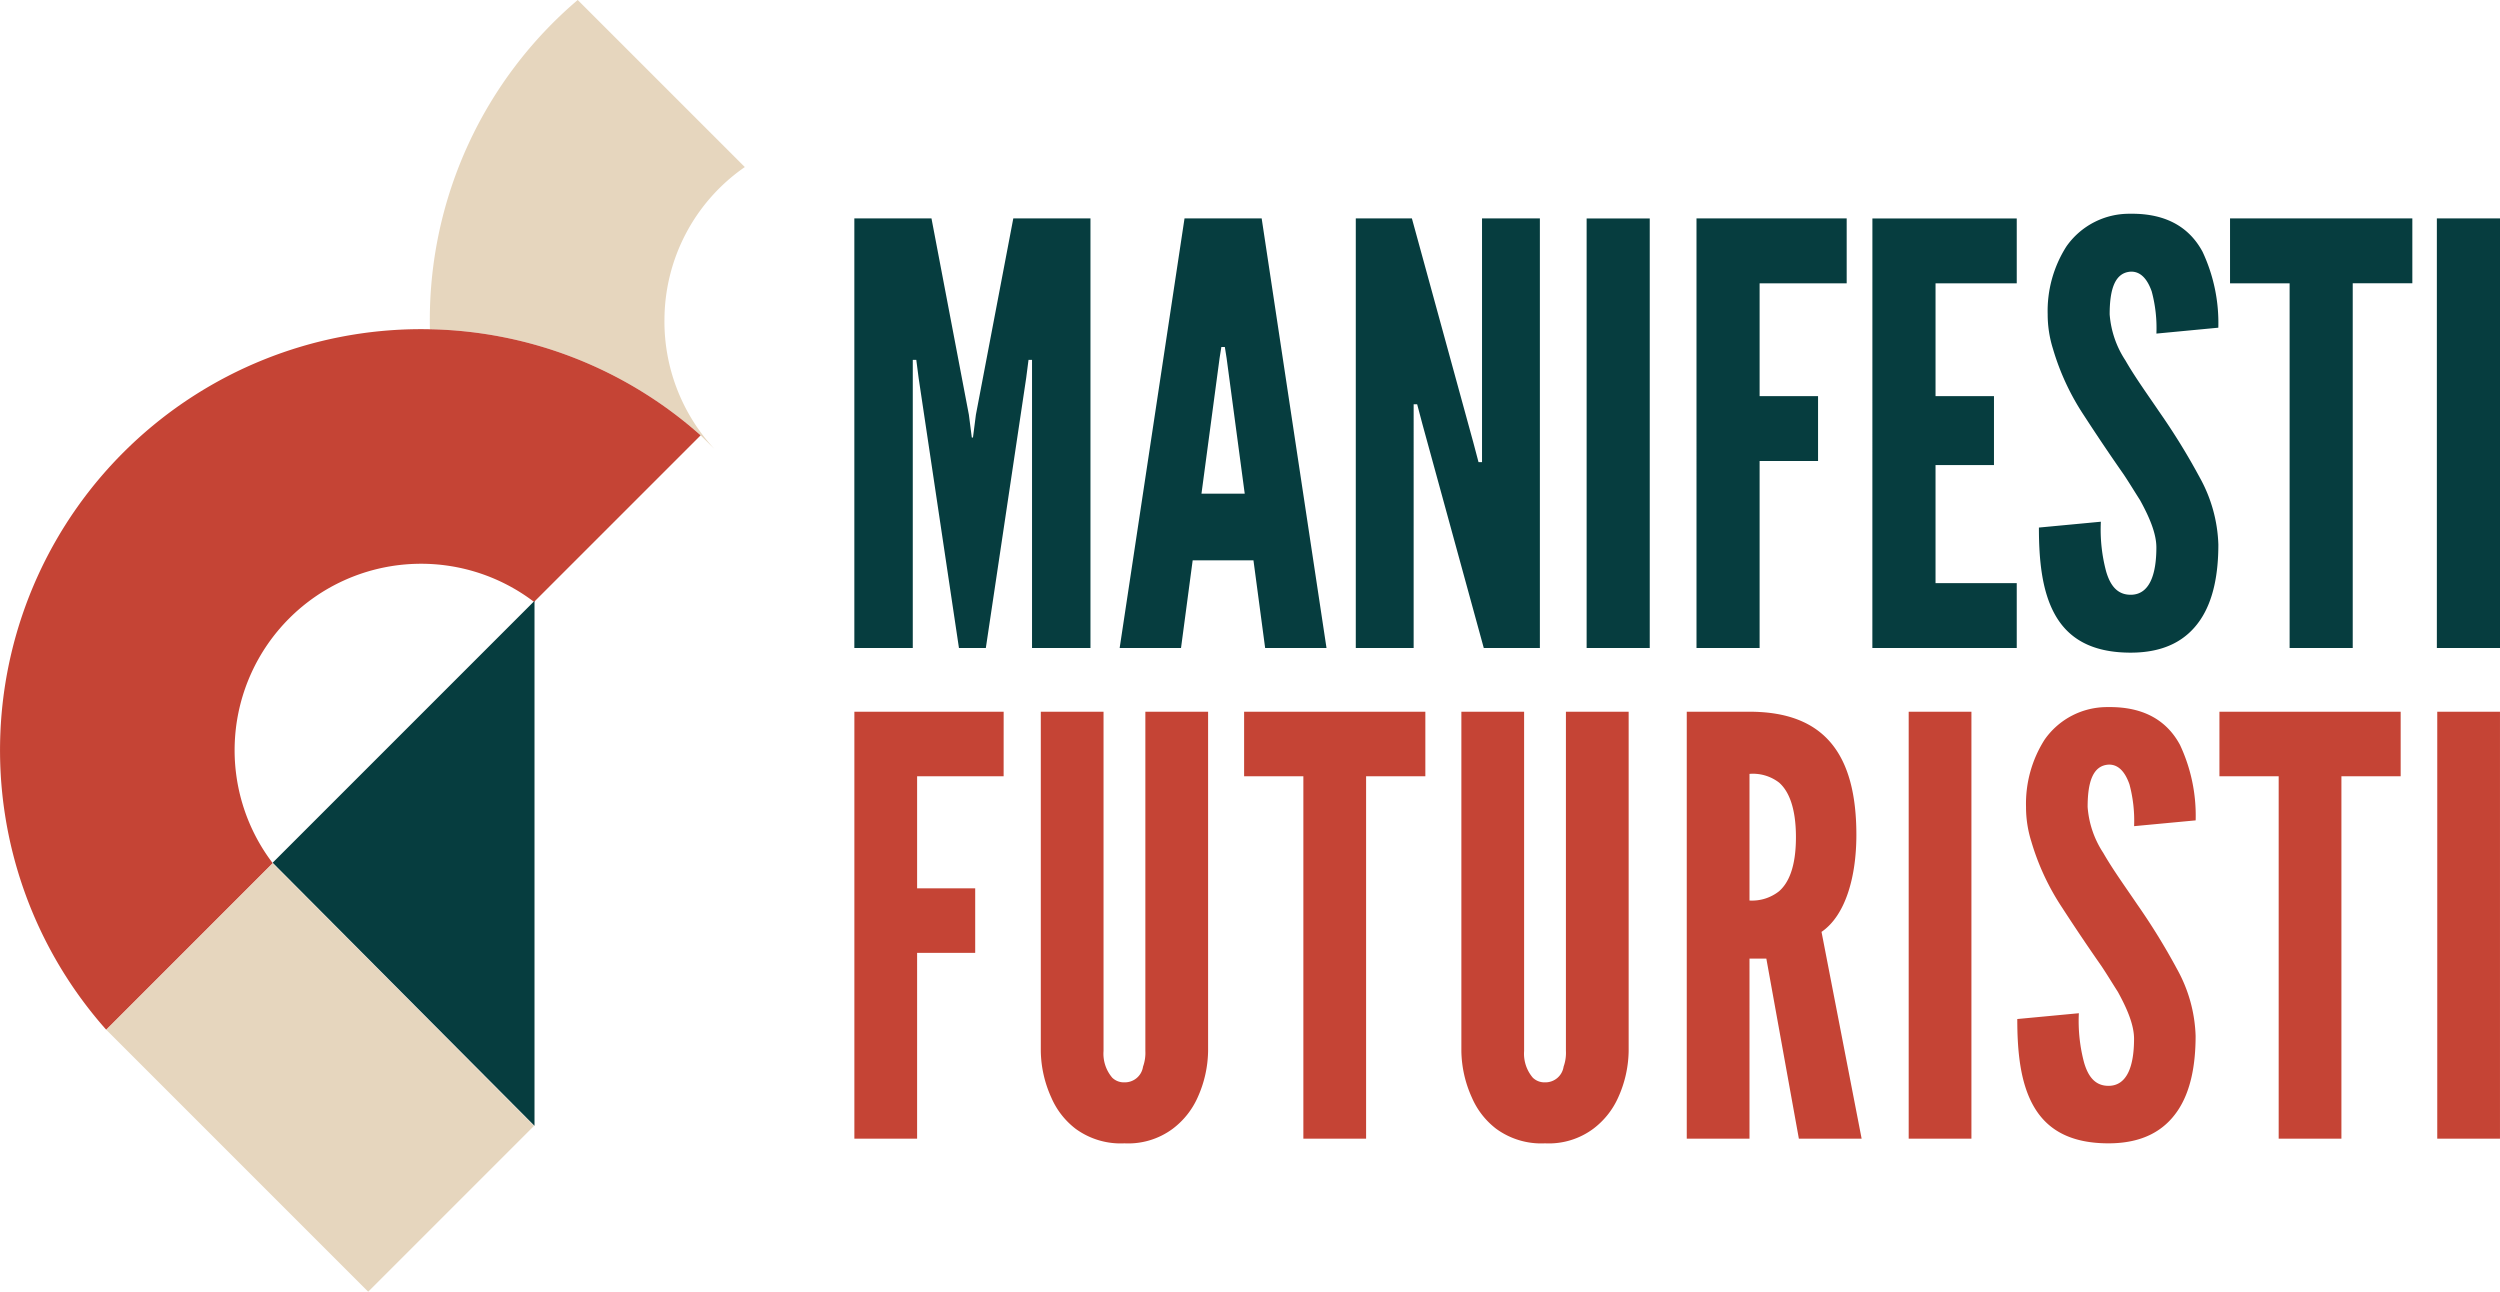
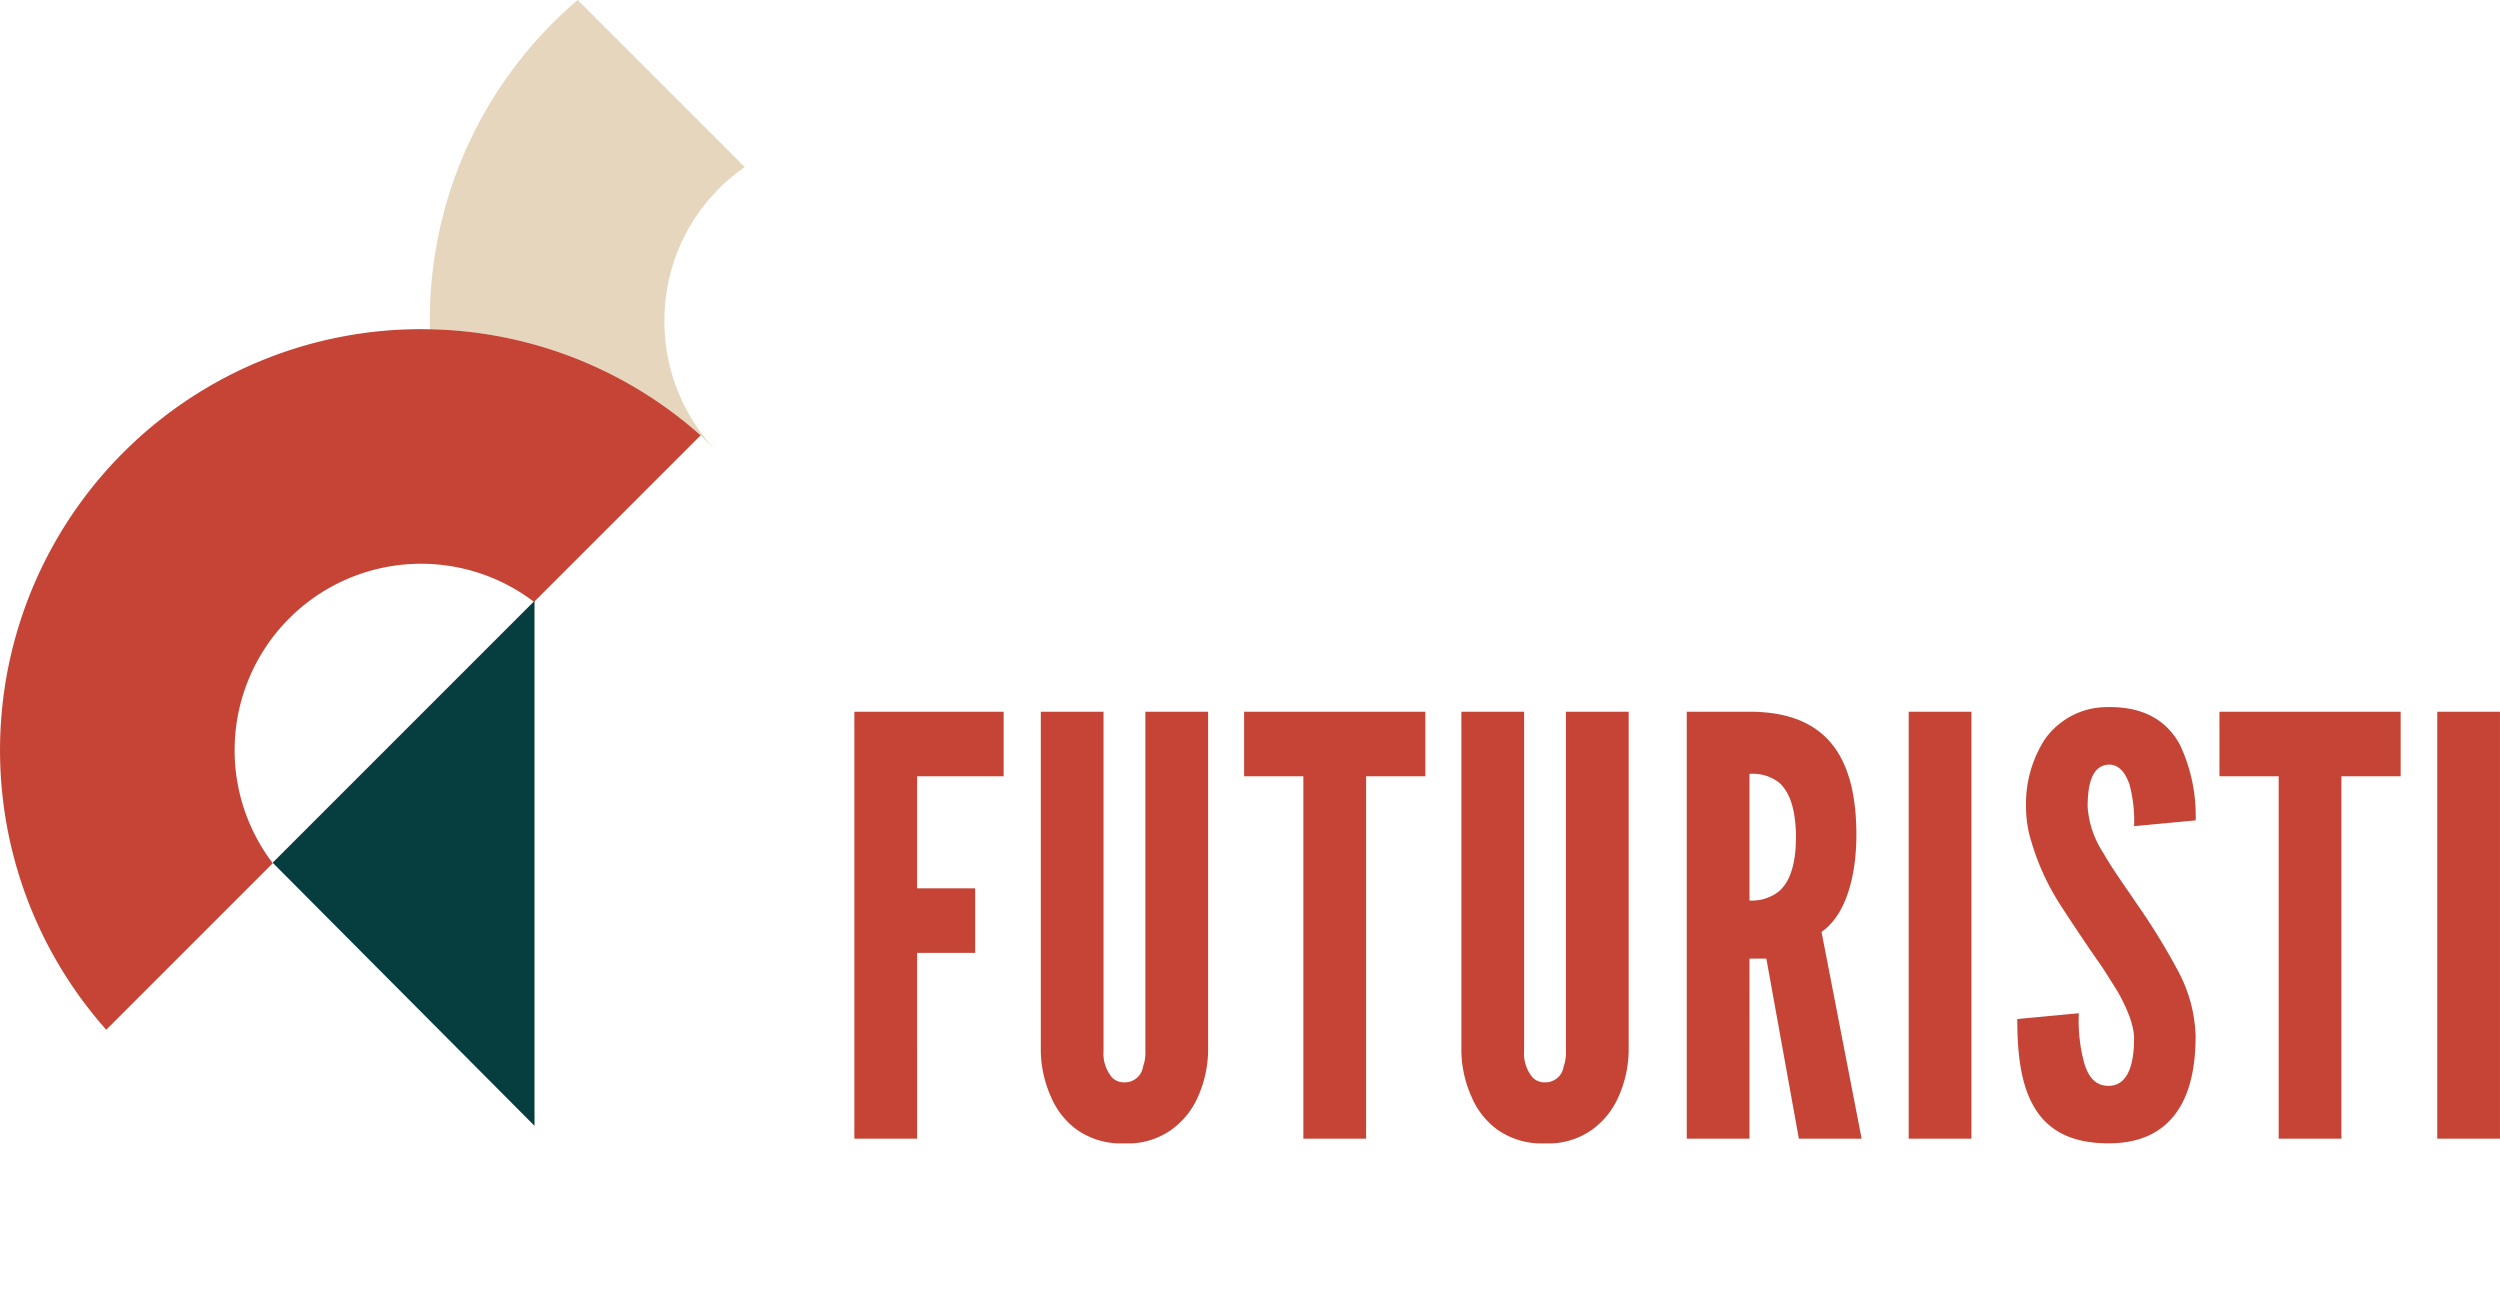
<svg xmlns="http://www.w3.org/2000/svg" width="329.4" height="170.195" viewBox="0 0 329.4 170.195">
  <defs>
    <clipPath id="clip-path">
      <rect id="Rettangolo_184" data-name="Rettangolo 184" width="106.55" height="170.196" fill="none" />
    </clipPath>
  </defs>
  <g id="Logo_Manifesti-Futuristi_Footer" transform="translate(-291.809 -1381.918)">
-     <path id="Tracciato_515" data-name="Tracciato 515" d="M-206.129,0l-5.313-35.574-.308-2.387h-.462V0h-7.7V-56.6h10.164l4.928,25.872.385,3h.154l.385-3,4.928-25.872H-188.8V0h-7.7V-37.961h-.462l-.308,2.387L-202.587,0Zm21.175,0,8.547-56.6h10.164L-157.7,0h-8.085l-1.54-11.55h-8.008L-176.869,0Zm14.091-38.192-.231-1.463h-.462l-.231,1.463-2.387,17.864h5.7Zm25.8,8.7-.693-2.618h-.462V0h-7.623V-56.6h7.392l8.085,29.491.693,2.618h.462V-56.6h7.623V0h-7.392Zm21.637-27.1h8.316V0h-8.316Zm34.265,8.547h-11.473v14.861h7.7v8.547h-7.7V0h-8.316V-56.6h19.789Zm3.388-8.547h19.019v8.547h-10.7v14.861h7.7V-24.1h-7.7V-8.547h10.7V0H-85.778Zm37.422,15.169a18.577,18.577,0,0,0-.616-5.544c-.539-1.54-1.386-2.618-2.695-2.618-2.156.077-2.849,2.31-2.849,5.621a12.766,12.766,0,0,0,2.079,6.083c1.232,2.156,2.849,4.389,4.466,6.776a86.994,86.994,0,0,1,5.313,8.624,19.411,19.411,0,0,1,2.464,8.855c0,3.773-.616,7.315-2.387,9.933S-47.2.616-51.744.616c-5.313,0-8.316-2-10.01-5.082s-2.079-7.161-2.079-11.4l8.162-.77a21.359,21.359,0,0,0,.693,6.545c.539,1.848,1.463,3.08,3.234,3.08,2.464,0,3.388-2.618,3.388-6.237,0-1.848-.924-4-2.156-6.237-.693-1.078-1.386-2.233-2.156-3.388-1.617-2.31-3.388-4.928-5.236-7.777a32.282,32.282,0,0,1-4.081-8.778,15.119,15.119,0,0,1-.693-4.543A15.811,15.811,0,0,1-60.214-52.9a10.094,10.094,0,0,1,8.393-4.312c5-.077,7.931,2,9.548,5.005A22.083,22.083,0,0,1-40.194-42.2Zm9.7-6.622V-56.6H-14.63v8.547h-7.854V0H-30.8V-48.048ZM-11.4-56.6H-3.08V0H-11.4Z" transform="translate(624.289 1467.295)" fill="#063d3f" />
    <path id="Tracciato_516" data-name="Tracciato 516" d="M-201.551-48.1h-11.4v14.772h7.654v8.5h-7.654V-.343h-8.266V-56.6h19.67Zm26.941-8.5v44.7a15.326,15.326,0,0,1-1.378,6.123,10.531,10.531,0,0,1-3.291,4.133A9.825,9.825,0,0,1-185.631.269a10.054,10.054,0,0,1-6.429-1.913,10.319,10.319,0,0,1-3.215-4.133,15.326,15.326,0,0,1-1.378-6.123V-56.6h8.266v44.7a4.875,4.875,0,0,0,1.148,3.521,2.193,2.193,0,0,0,1.607.612,2.418,2.418,0,0,0,2.449-2.067,5.35,5.35,0,0,0,.306-2.067V-56.6Zm4.745,8.5v-8.5h23.88v8.5h-7.807V-.343h-8.266V-48.1Zm50.668-8.5v44.7a15.326,15.326,0,0,1-1.378,6.123,10.531,10.531,0,0,1-3.291,4.133A9.825,9.825,0,0,1-130.217.269a10.054,10.054,0,0,1-6.429-1.913,10.319,10.319,0,0,1-3.215-4.133,15.326,15.326,0,0,1-1.378-6.123V-56.6h8.266v44.7a4.875,4.875,0,0,0,1.148,3.521,2.193,2.193,0,0,0,1.607.612,2.418,2.418,0,0,0,2.449-2.067,5.35,5.35,0,0,0,.306-2.067V-56.6ZM-96.77-.343l-4.286-23.727h-2.22V-.343h-8.266V-56.6h8.266c9.873,0,14.083,5.587,14.083,16.226,0,5.587-1.454,10.639-4.592,12.782L-88.5-.343Zm-6.506-31.381a5.742,5.742,0,0,0,3.9-1.225c1.225-1.072,2.22-3.138,2.22-7.118s-.995-6.123-2.22-7.195a5.647,5.647,0,0,0-3.9-1.148ZM-82.3-56.6h8.266V-.343H-82.3Zm29.7,15.078a18.465,18.465,0,0,0-.612-5.511c-.536-1.531-1.378-2.6-2.679-2.6-2.143.077-2.832,2.3-2.832,5.587A12.69,12.69,0,0,0-56.664-38c1.225,2.143,2.832,4.363,4.439,6.735a86.472,86.472,0,0,1,5.281,8.572,19.3,19.3,0,0,1,2.449,8.8c0,3.75-.612,7.271-2.373,9.873S-51.46.269-55.976.269c-5.281,0-8.266-1.99-9.95-5.052S-67.992-11.9-67.992-16.11l8.113-.765a21.231,21.231,0,0,0,.689,6.506c.536,1.837,1.454,3.062,3.215,3.062,2.449,0,3.368-2.6,3.368-6.2,0-1.837-.918-3.98-2.143-6.2-.689-1.072-1.378-2.22-2.143-3.368-1.607-2.3-3.368-4.9-5.2-7.73a32.089,32.089,0,0,1-4.057-8.725,15.029,15.029,0,0,1-.689-4.516,15.716,15.716,0,0,1,2.449-8.878,10.034,10.034,0,0,1,8.343-4.286c4.975-.077,7.883,1.99,9.491,4.975a21.951,21.951,0,0,1,2.067,9.95ZM-41.357-48.1v-8.5h23.88v8.5h-7.807V-.343H-33.55V-48.1Zm28.7-8.5h8.266V-.343h-8.266Z" transform="translate(625.598 1532.295)" fill="#c54435" />
    <g id="Raggruppa_1608" data-name="Raggruppa 1608" transform="translate(291.809 1381.917)">
      <g id="Raggruppa_1591" data-name="Raggruppa 1591" clip-path="url(#clip-path)">
        <path id="Tracciato_489" data-name="Tracciato 489" d="M247.811,42.214A24.707,24.707,0,0,0,254.4,59.159l-1.824-1.795a55.251,55.251,0,0,0-35.666-13.98c-.008-.389-.013-.778-.013-1.17A55.338,55.338,0,0,1,236.384,0L258.4,22.012a24.541,24.541,0,0,0-10.586,20.2" transform="translate(-160.264)" fill="#e6d6be" />
        <path id="Tracciato_490" data-name="Tracciato 490" d="M92.314,180.093,70.626,201.779l-.057.057-.2.2a24.568,24.568,0,0,0-34.43,34.433l-.084.084L14,258.412A55.475,55.475,0,0,1,55.479,166.1c.392,0,.781.005,1.17.013a55.251,55.251,0,0,1,35.666,13.98" transform="translate(0 -122.729)" fill="#c54435" />
-         <path id="Tracciato_491" data-name="Tracciato 491" d="M109.977,470.2,88.119,492.055,53.626,457.562l-.021-.021L75.545,435.6Z" transform="translate(-39.608 -321.859)" fill="#e6d6be" />
        <path id="Tracciato_493" data-name="Tracciato 493" d="M172.091,303.2v69.169l-34.5-34.667Z" transform="translate(-101.664 -224.03)" fill="#063d3f" />
      </g>
    </g>
  </g>
</svg>